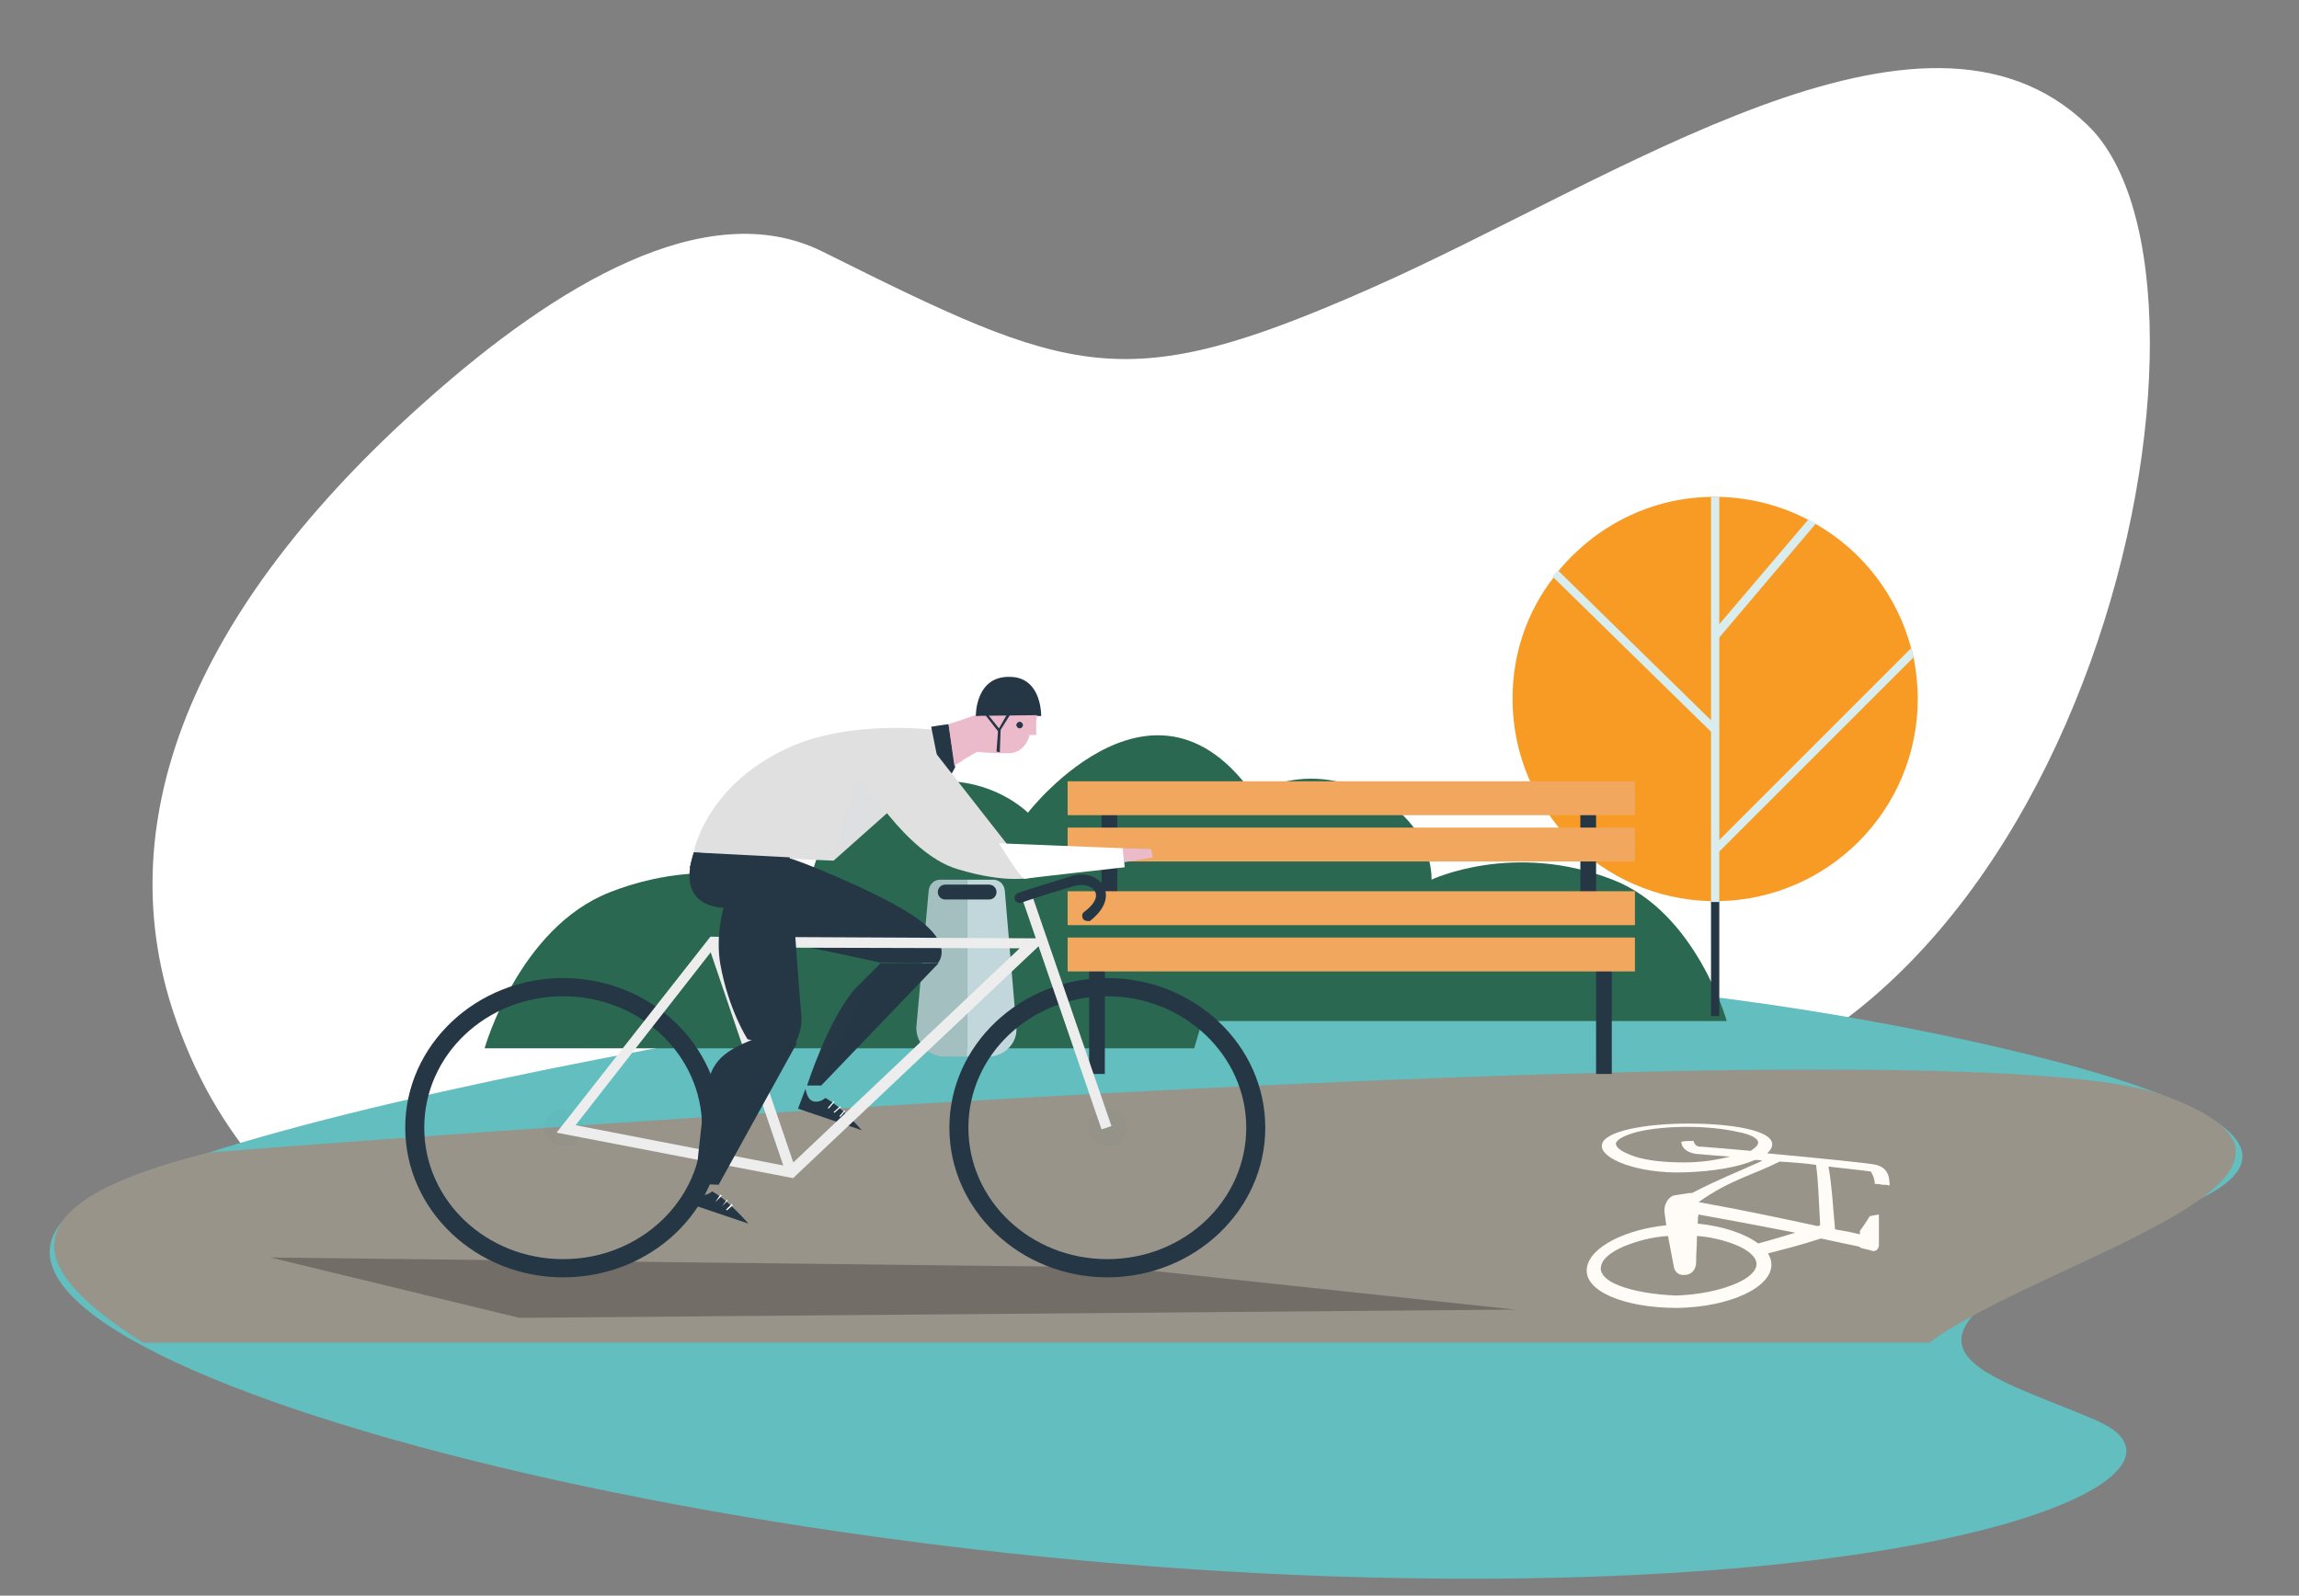
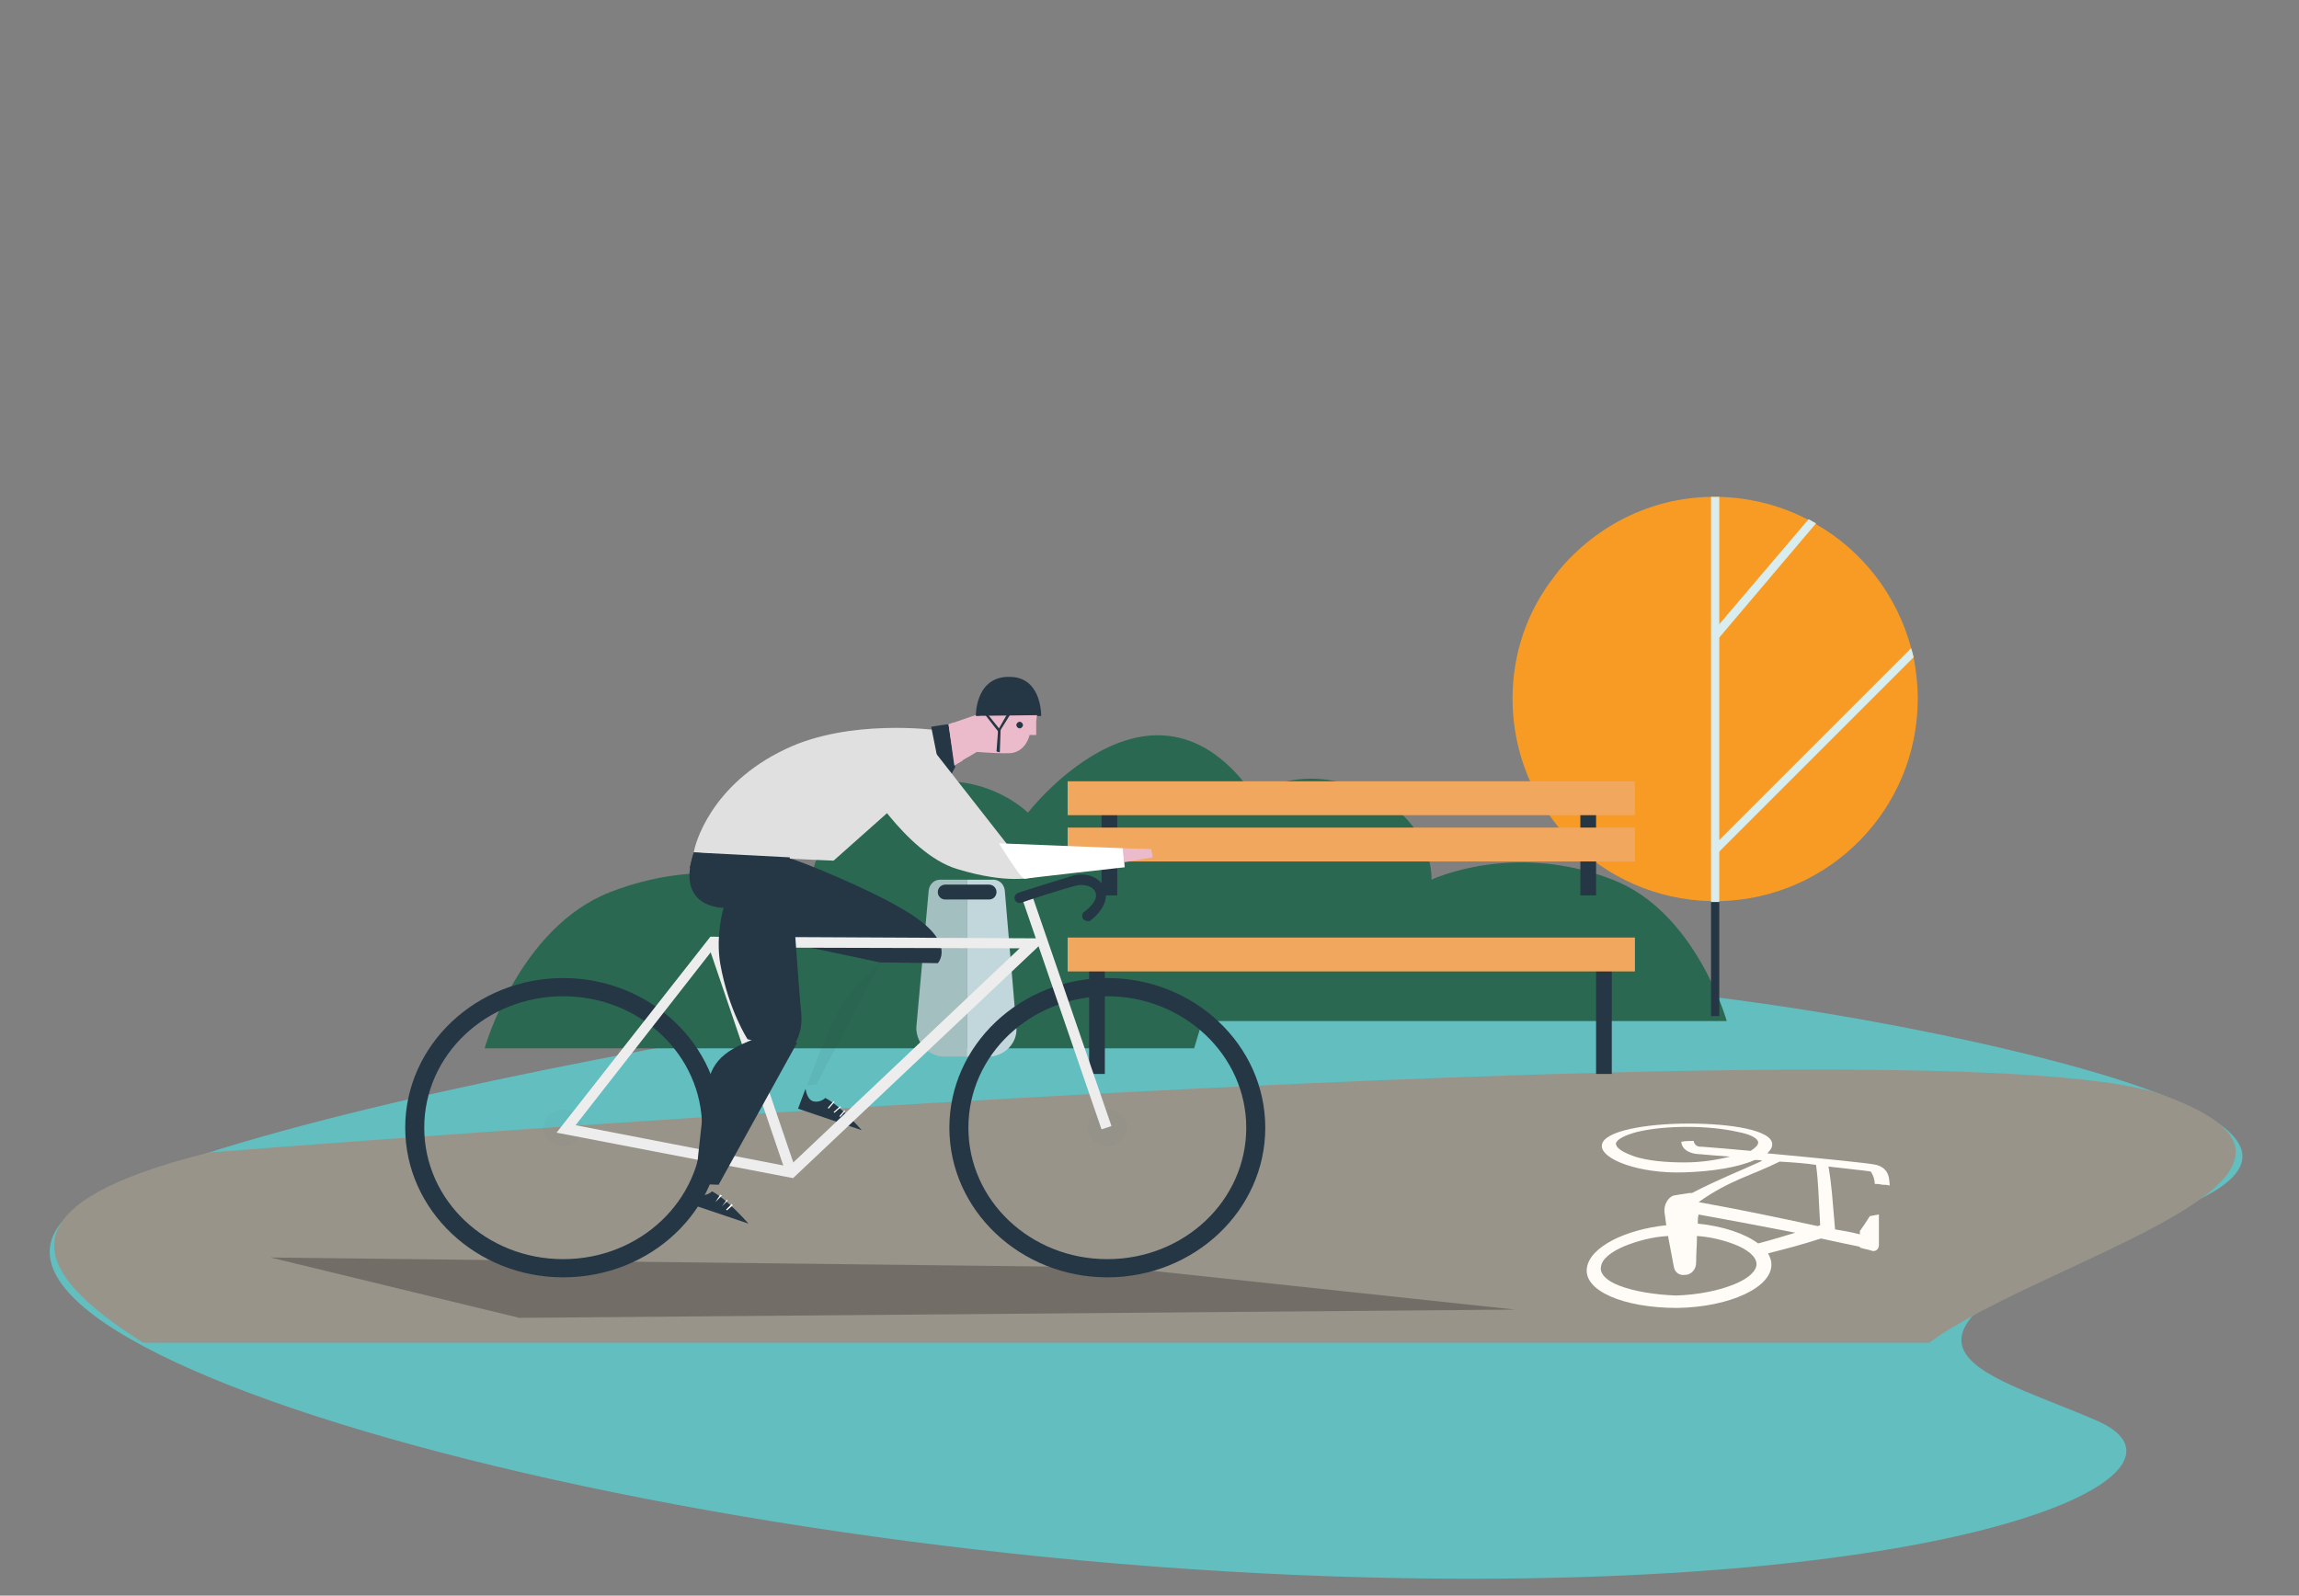
<svg xmlns="http://www.w3.org/2000/svg" version="1.1" id="Layer_1" x="0px" y="0px" viewBox="0 0 278 193" style="enable-background:new 0 0 278 193;" xml:space="preserve">
  <rect x="0" y="0" width="278" height="193" fill="#808080" stroke="none" />
  <style type="text/css">
	.st0{fill:#FFFFFF;}
	.st1{fill:#62BEBF;}
	.st2{fill:#98948A;}
	.st3{fill:#2A6851;}
	.st4{fill:#253645;}
	.st5{fill:#F79B25;}
	.st6{fill:#D9EDEE;}
	.st7{fill:#F1A75E;}
	.st8{fill:#C2D7DB;}
	.st9{fill:#A4BFC0;}
	.st10{fill:#726E67;}
	.st11{fill:#FFFCF8;}
	.st12{fill:#EDEDED;}
	.st13{fill:#E0E0E0;}
	.st14{fill:#EBBBCC;}
	.st15{opacity:0.4;}
	.st16{opacity:0.4;fill:#253645;enable-background:new    ;}
	.st17{opacity:0.36;}
	.st18{opacity:0.36;fill:#74C6EA;enable-background:new    ;}
	.st19{opacity:0.5;}
	.st20{opacity:0.5;fill:#253645;enable-background:new    ;}
</style>
-   <path class="st0" d="M59.5,158.1c21.2,5.8,40-4.2,53.6-22.4c19.8-26.6,38.3,2.2,81.7-1.4c57.8-4.7,77.6-100.1,57.6-119.2  c-19.9-19.2-56.8,6.6-86.7,19.8s-36,10.6-66.3-4.5c-14-6.9-32.2,4.1-47.9,18.1C23,73.8,12.8,99.8,21.4,123.7  C26.4,137.8,37.2,152,59.5,158.1z" />
  <path class="st1" d="M103.1,122.6c44.8-7.4,91.1-6.3,135.1,3.3c25.9,5.7,44.1,12.9,25.1,20.3c-42.5,16.6-23.6,19.5-9.6,25.7  c14.1,6.3-15.3,20.7-88.1,18.9c-92.8-2.3-188.5-31.4-151.4-47.4C33.1,135.4,70.6,128,103.1,122.6z" />
  <path class="st2" d="M233.3,162.4h-216c-13.8-8.7-17.4-16.7,8-23c0,0,209-16.7,236.1-7C288.4,142.1,247,152.3,233.3,162.4z" />
  <path class="st3" d="M135.8,91.6v31.9h73c0,0-3.7-13.2-13.8-17.1c-12-4.7-21.9,0-21.9,0s0.4-6.5-7-10.3c-10.2-5.1-16.8,1.6-16.8,1.6  S148.4,91.6,135.8,91.6z" />
  <path class="st3" d="M152.9,98.2l-8.5,28.6H58.6c0,0,4.1-14.6,15.2-18.9c13.3-5.2,24.2,0,24.2,0s-0.5-7.2,7.8-11.3  c11.3-5.6,18.5,1.7,18.5,1.7S140.5,77.3,152.9,98.2z" />
  <path class="st4" d="M207.9,108h-1v14.9h1V108z" />
  <path class="st5" d="M182.9,84.5c0,13.4,10.7,24.2,24,24.5c0.2,0,0.3,0,0.5,0c0.2,0,0.3,0,0.5,0c13.3-0.3,24-11.1,24-24.5  c0-1.7-0.2-3.4-0.5-5c-0.1-0.4-0.2-0.8-0.3-1.1c-1.7-6.4-5.9-11.8-11.5-15l-0.9-0.5c-3.2-1.7-6.9-2.7-10.8-2.8c-0.2,0-0.3,0-0.5,0  c-0.2,0-0.3,0-0.5,0c-7.4,0.1-14,3.6-18.4,8.9c-0.2,0.3-0.4,0.5-0.6,0.8C184.7,73.9,182.9,79,182.9,84.5z" />
  <path class="st6" d="M206.9,60.1v49h1v-49c-0.2,0-0.3,0-0.5,0C207.2,60.1,207,60.1,206.9,60.1z" />
-   <path class="st6" d="M207.3,88.9l0.4-1L188.4,69l-0.7,0.7L207.3,88.9z" />
  <path class="st6" d="M219.6,63.3l-12.2,14.4V77l-0.2-0.8l0.7-0.7l10.8-12.7L219.6,63.3z" />
  <path class="st6" d="M207.3,102.2l0.1,1.3l0.5-0.5l23.5-23.5c-0.1-0.4-0.2-0.8-0.3-1.1L207.3,102.2z" />
  <path class="st4" d="M194.9,117.2H193v12.7h1.9V117.2z" />
  <path class="st4" d="M133.6,117.2h-1.9v12.7h1.9V117.2z" />
  <path class="st4" d="M193,95.6h-1.9v12.7h1.9V95.6z" />
  <path class="st4" d="M135.1,95.6h-1.9v12.7h1.9V95.6z" />
  <path class="st7" d="M197.7,113.4h-68.6v4.1h68.6V113.4z" />
-   <path class="st7" d="M197.7,107.8h-68.6v4.1h68.6V107.8z" />
  <path class="st7" d="M197.7,100.1h-68.6v4.1h68.6V100.1z" />
  <path class="st7" d="M197.7,94.5h-68.6v4.1h68.6V94.5z" />
  <path class="st8" d="M119.5,127.8h-2.6v-21.4h3.2c0.7,0,1.3,0.5,1.4,1.3l1.4,16.5C123.1,126.1,121.5,127.8,119.5,127.8z" />
  <path class="st9" d="M114.2,127.8h2.7v-21.4h-3.2c-0.7,0-1.3,0.5-1.4,1.3l-1.5,16.6C110.8,126.2,112.3,127.8,114.2,127.8z" />
  <path class="st4" d="M119.6,108.8h-5.3c-0.5,0-0.9-0.4-0.9-0.9s0.4-0.9,0.9-0.9h5.3c0.5,0,0.9,0.4,0.9,0.9S120.1,108.8,119.6,108.8z  " />
  <path class="st10" d="M183.2,158.4l-47.7-5.1l-102.8-1.2l30.1,7.3L183.2,158.4z" />
  <path class="st11" d="M214.2,152.9c0-0.5-0.2-0.9-0.4-1.3c2.7-0.7,3.9-1,6.4-1.8c1.8,0.4,2.8,0.6,4.7,1v0.1c0.6,0.2,0.9,0.2,1.5,0.4  c0.4,0.1,0.8-0.2,0.8-0.7c0-1.4,0-2.1,0-3.7c-0.5,0.1-0.7,0.1-1.1,0.2c-0.5,0.8-0.7,1.1-1.2,1.8c0,0.1,0,0.2,0,0.4  c-1.2-0.3-1.8-0.4-3-0.6c-0.3-3.4-0.4-5.4-0.8-7.6c2.5,0.3,4.6,0.5,5.1,0.6c0.2,0.2,0.5,0.9,0.5,1.5c0.3,0,0.5,0,0.9,0.1  c0.4,0,0.5,0,0.9,0.1c0,0,0-0.5-0.1-1c-0.2-0.9-0.8-1.3-1.5-1.5c-0.7-0.2-6.8-0.8-13.2-1.4c0.4-0.4,0.6-0.7,0.6-1.1  c0-1.7-5-2.5-10.1-2.5c-5.2,0-10.3,0.9-10.5,2.6s4.5,3.5,10,3.3c3.3-0.1,6.5-0.6,8.5-1.5c0.3,0,0.6,0,0.9,0.1  c-3.3,1.5-5.2,2.2-8.5,3.9c-0.1,0-0.2,0-0.3,0c-0.8,0.1-1.2,0.2-1.9,0.3c-0.7,0.2-1.3,1.2-1.1,2.2c0.1,0.6,0.1,0.9,0.2,1.4  c-4.9,0.5-9.2,2.6-9.6,5.1c-0.5,2.8,4.4,4.9,10.9,4.9C209.2,158.1,214.3,155.7,214.2,152.9z M212.6,150.4c-1.6-1.2-4.3-2.1-7.3-2.4  c0-0.5,0-0.7,0.1-1.1c4.4,0.8,7.1,1.3,11.7,2.2C215.4,149.6,214.5,149.9,212.6,150.4z M203.7,140.6c-2.3,0-4.4-0.2-6-0.7  c-1.4-0.5-2.3-1-2.3-1.6c0.1-0.5,1.1-1,2.6-1.4c1.7-0.4,3.8-0.6,6-0.6s4.3,0.2,6.1,0.6c1.6,0.3,2.5,0.8,2.5,1.3c0,0.3-0.3,0.6-0.9,1  c-2.4-0.2-4.4-0.4-5.9-0.5c0,0,0,0-0.1,0h-0.1c-0.2,0-0.7-0.1-0.8-0.7c-0.6,0-0.9,0-1.5,0.1c0.1,1.2,1.5,1.5,2.2,1.5  c1.1,0.1,2.3,0.2,3.7,0.3C207.6,140.3,205.7,140.6,203.7,140.6z M219.6,140.9c0.3,2.2,0.3,3.9,0.5,7.3c-0.1,0-0.2,0.1-0.3,0.1  c-5.6-1.2-8.9-1.9-14.4-2.9c3.8-2.7,6.4-3.2,9.8-4.9C216.9,140.6,218.3,140.7,219.6,140.9z M195.8,155.5c-1.6-0.6-2.4-1.5-2.2-2.3  c0.1-0.9,1.2-1.8,2.9-2.5c1.5-0.6,3.3-1.1,5.2-1.2c0.3,1.5,0.4,2.2,0.7,3.7c0.1,0.7,0.7,1.1,1.3,1c0.1,0,0.1,0,0.2,0  c0.7-0.1,1.2-0.7,1.2-1.5c0-1.3,0.1-1.9,0.1-3.2c1.6,0.1,3.2,0.5,4.5,1c1.6,0.6,2.7,1.5,2.7,2.4c0,0.8-0.9,1.7-2.6,2.4  c-1.9,0.8-4.4,1.3-7.1,1.4C200.1,156.6,197.6,156.2,195.8,155.5z" />
  <path class="st4" d="M95.4,103.8c0.8,0.1,10,3.8,14.3,6.5c6.1,3.7,3.7,6.2,3.7,6.2l-7-0.1l-14.7-3.1L95.4,103.8z" />
  <path class="st4" d="M95.5,105.5l0.1,8.4l10.9,2.5c0,0-0.8-2-3.4-5.1C100.5,108.2,95.5,105.5,95.5,105.5z" />
-   <path class="st4" d="M113.5,116.5l-14.2,14.8h-1.7c0,0,2.5-7.9,5.8-11.7l3.1-3.1H113.5z" />
  <path class="st12" d="M86.8,113.8l-1.2,0.4l9.5,27.9l1.2-0.4L86.8,113.8z" />
  <path class="st13" d="M83.9,103.1c0,0.3,16.9,1,16.9,1l12.6-11.2l-0.3-4.6c0,0-10.4-1.4-18.1,2.3C85.9,94.9,84,102.2,83.9,103.1z" />
  <path class="st14" d="M114.5,93c0,0,2.8-1.5,4-2.3c1.2-0.8,0.6-4.6,0.6-4.6l-5.8,2L114.5,93z" />
  <path class="st4" d="M133.9,154.5c-10.5,0-19.1-8.1-19.1-18.1s8.6-18.1,19.1-18.1s19.1,8.1,19.1,18.1S144.4,154.5,133.9,154.5z   M133.9,120.5c-9.3,0-16.8,7.1-16.8,15.9s7.5,15.9,16.8,15.9s16.8-7.1,16.8-15.9S143.1,120.5,133.9,120.5z" />
  <path class="st4" d="M68.1,154.5c-10.5,0-19.1-8.1-19.1-18.1s8.6-18.1,19.1-18.1s19.1,8.1,19.1,18.1  C87.3,146.4,78.7,154.5,68.1,154.5z M68.1,120.5c-9.3,0-16.8,7.1-16.8,15.9s7.5,15.9,16.8,15.9s16.8-7.1,16.8-15.9  S77.4,120.5,68.1,120.5z" />
  <path class="st14" d="M125.3,86v2.9h-0.8c0,0-0.4,2-2.3,2.2c-1.9,0.1-7.1-0.4-7.1-0.4l4.2-5.5L125.3,86z" />
  <path class="st4" d="M125.9,86.6H118c0,0-0.1-5.2,4.6-4.7C126,82.3,125.9,86.6,125.9,86.6z" />
  <path class="st4" d="M90.5,148l-7.7-2.6l0.9-2.4c0.1,0.5,0.3,1.3,0.9,1.5c0.7,0.2,1.3-0.2,1.5-0.4C88,145.1,90.5,148,90.5,148z" />
  <path class="st0" d="M86.5,145.4L86.5,145.4l0.6-0.9l0.2,0.1L86.5,145.4z" />
  <path class="st0" d="M87.3,145.9L87.3,145.9l0.6-0.8l0.1,0.1L87.3,145.9z" />
  <path class="st0" d="M87.9,146.4l-0.1-0.1l0.7-0.7l0.1,0.2L87.9,146.4z" />
  <path class="st4" d="M104.2,136.7l-7.7-2.6l0.9-2.4c0.1,0.5,0.3,1.3,0.9,1.5c0.7,0.2,1.3-0.2,1.5-0.4  C101.7,133.8,104.2,136.7,104.2,136.7z" />
  <path class="st0" d="M100.2,134.1l-0.1-0.1l0.7-0.8l0.1,0.1L100.2,134.1z" />
  <path class="st0" d="M100.9,134.6l-0.1-0.1l0.8-0.7l0.1,0.1L100.9,134.6z" />
  <path class="st0" d="M101.6,135.1l-0.1-0.1l0.6-0.7l0.1,0.1L101.6,135.1z" />
  <g class="st15">
    <g class="st15">
      <g class="st15">
        <path class="st16" d="M133.9,138.6c1.3,0,2.4-1,2.4-2.2c0-1.2-1.1-2.2-2.4-2.2c-1.3,0-2.4,1-2.4,2.2     C131.5,137.6,132.6,138.6,133.9,138.6z" />
      </g>
    </g>
  </g>
  <g class="st15">
    <g class="st15">
      <g class="st15">
        <path class="st16" d="M68.1,138.6c1.3,0,2.4-1,2.4-2.2c0-1.2-1.1-2.2-2.4-2.2s-2.4,1-2.4,2.2C65.7,137.6,66.8,138.6,68.1,138.6z" />
      </g>
    </g>
  </g>
  <path class="st12" d="M124.6,107.7l-1.2,0.4l9.8,28.5l1.2-0.4L124.6,107.7z" />
  <path class="st12" d="M95.9,142.5L67.3,137l18.6-23.7h0.3l40.4,0.2L95.9,142.5z M69.6,136.1l25.8,5l27.9-26.4l-36.9-0.1L69.6,136.1z  " />
  <path class="st4" d="M83.9,103.1l11.6,0.6c0,0,1.1,16.3,1.4,19c0.2,2.8-1.3,4.2-1.3,4.2l-5.2-1.2c0,0-2.3-3.5-3.3-9.1  c-0.6-3.5,0.4-6.8,0.4-6.8S81.6,109.9,83.9,103.1z" />
  <path class="st4" d="M91.4,125.6c-4.5,1.7-5.6,3.2-6.1,7c-0.7,4.6-1.2,10.6-1.2,10.6l2.8,0.1l9.5-17.2L91.4,125.6z" />
  <path class="st4" d="M114.7,87.6c-0.2,0-2.1,0.3-2.1,0.3l1.5,7.5l1.4-2.6L114.7,87.6z" />
  <path class="st13" d="M111.2,88.6l13.7,17.5c0,0-3,0.9-9.2-1c-6.2-1.9-11.7-11.4-11.7-11.4L111.2,88.6z" />
  <path class="st0" d="M135.8,102.6l0.2,2.3c0,0-11.7,1.3-12.1,1.4c-0.4,0.1-3.1-4.3-3.1-4.3L135.8,102.6z" />
  <path class="st4" d="M131.5,111.4c-0.2,0-0.4-0.1-0.5-0.2c-0.2-0.3-0.2-0.7,0.1-0.9c1.2-0.9,1.7-1.8,1.3-2.5  c-0.3-0.6-1.3-0.9-2.2-0.7c-1.3,0.3-6.6,2-6.7,2.1c-0.3,0.1-0.7-0.1-0.8-0.4c-0.1-0.3,0.1-0.7,0.4-0.8c0.2-0.1,5.4-1.7,6.7-2.1  c1.6-0.4,3.1,0.2,3.7,1.4c0.3,0.6,0.7,2.2-1.7,4.1C131.8,111.4,131.6,111.4,131.5,111.4z" />
  <g class="st17">
    <g class="st17">
      <g class="st17">
-         <path class="st18" d="M107,98.5l-3.2-4.6c0,0-2.1,5.4-2.8,10C100.9,104.2,107,98.5,107,98.5z" />
-       </g>
+         </g>
    </g>
  </g>
  <path class="st4" d="M95.5,104.1l-11.6-1l-0.5,1.9l12.1,0.1V104.1z" />
  <g class="st19">
    <g class="st19">
      <g class="st19">
        <path class="st20" d="M106.5,116.4l-7.8,14.8l-1.1,0.1c0,0,2.3-6.2,3.3-8.1c1-1.9,2.4-3.7,2.4-3.7L106.5,116.4z" />
      </g>
    </g>
  </g>
  <path class="st14" d="M114.7,87.6l0.7,5l1-0.6l-1.1-4.6L114.7,87.6z" />
  <path class="st14" d="M125.4,86.5l-0.1,0.7h-4l-2.9-0.6L125.4,86.5z" />
  <path class="st4" d="M120.8,88.6l-1.8-2.3l0.2-0.2l1.6,2L122,86l0.3,0.2L120.8,88.6z" />
  <path class="st4" d="M120.9,91l-0.4-0.1l0.2-2.7h0.3L120.9,91z" />
  <path class="st14" d="M135.8,102.6l3.4,0.1l0.2,1l-3.5,0.6L135.8,102.6z" />
  <path class="st4" d="M123.3,88.1c0.2,0,0.4-0.2,0.4-0.4s-0.2-0.4-0.4-0.4s-0.4,0.2-0.4,0.4S123.1,88.1,123.3,88.1z" />
</svg>